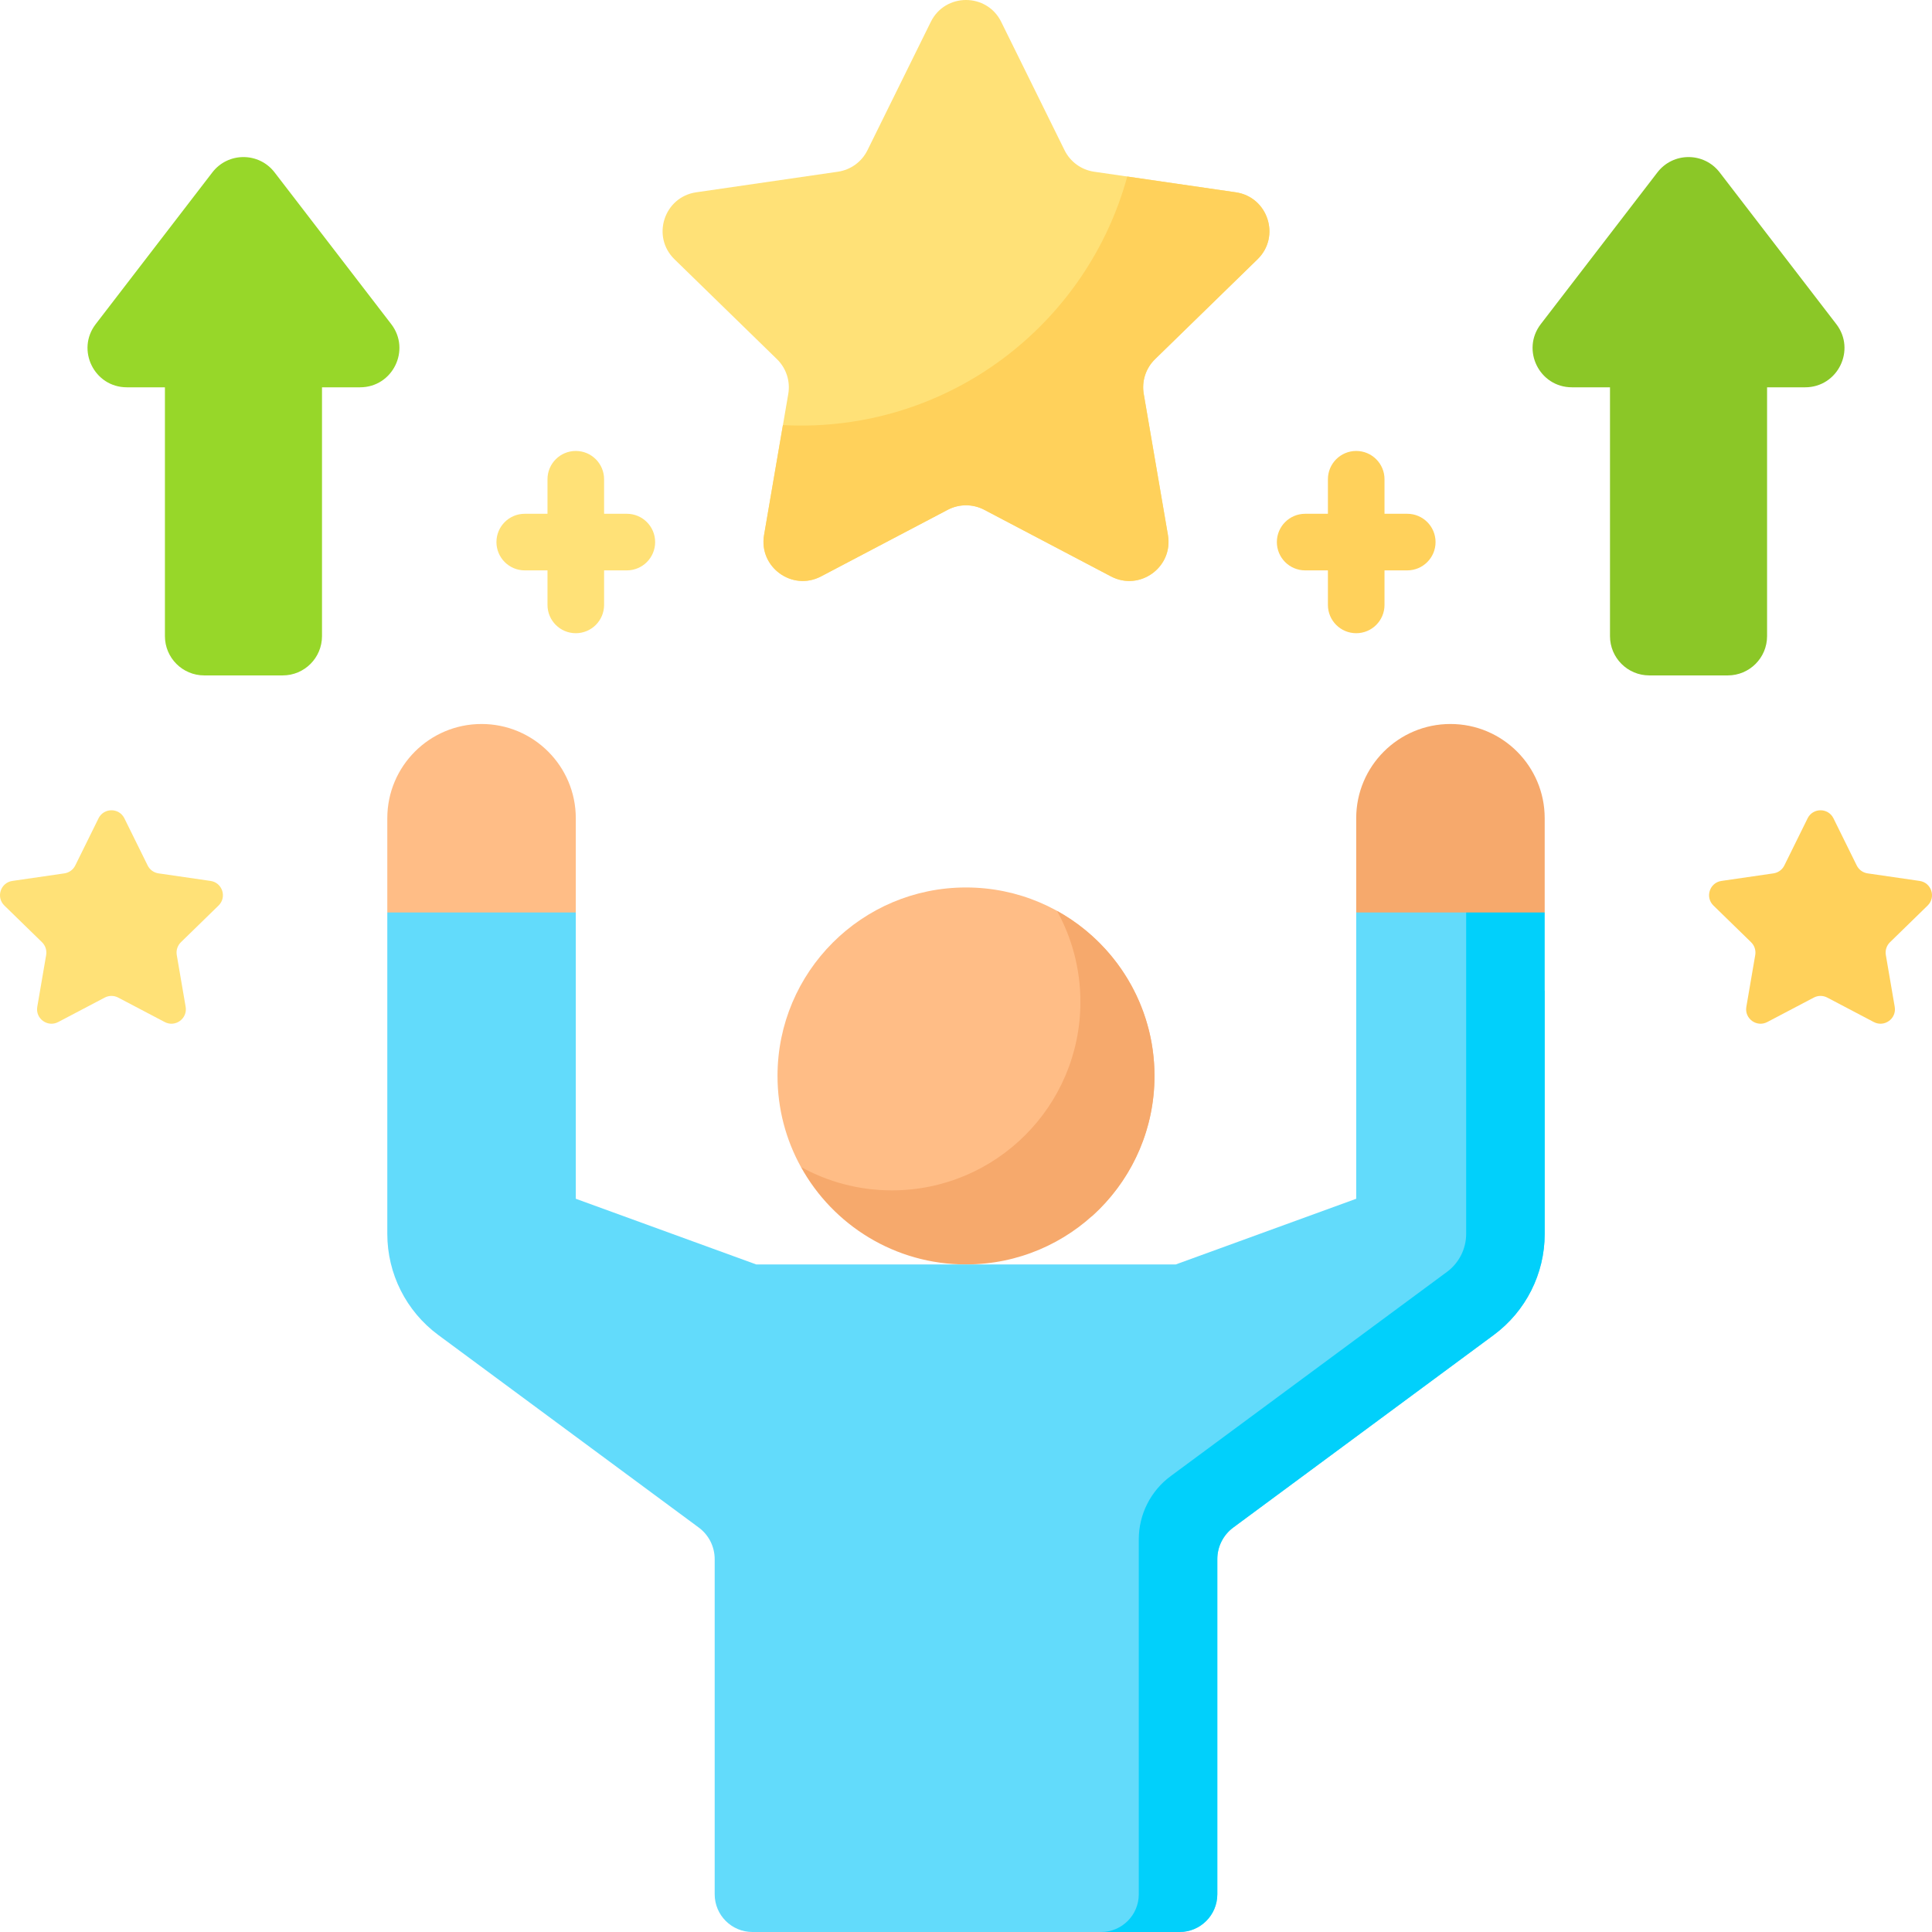
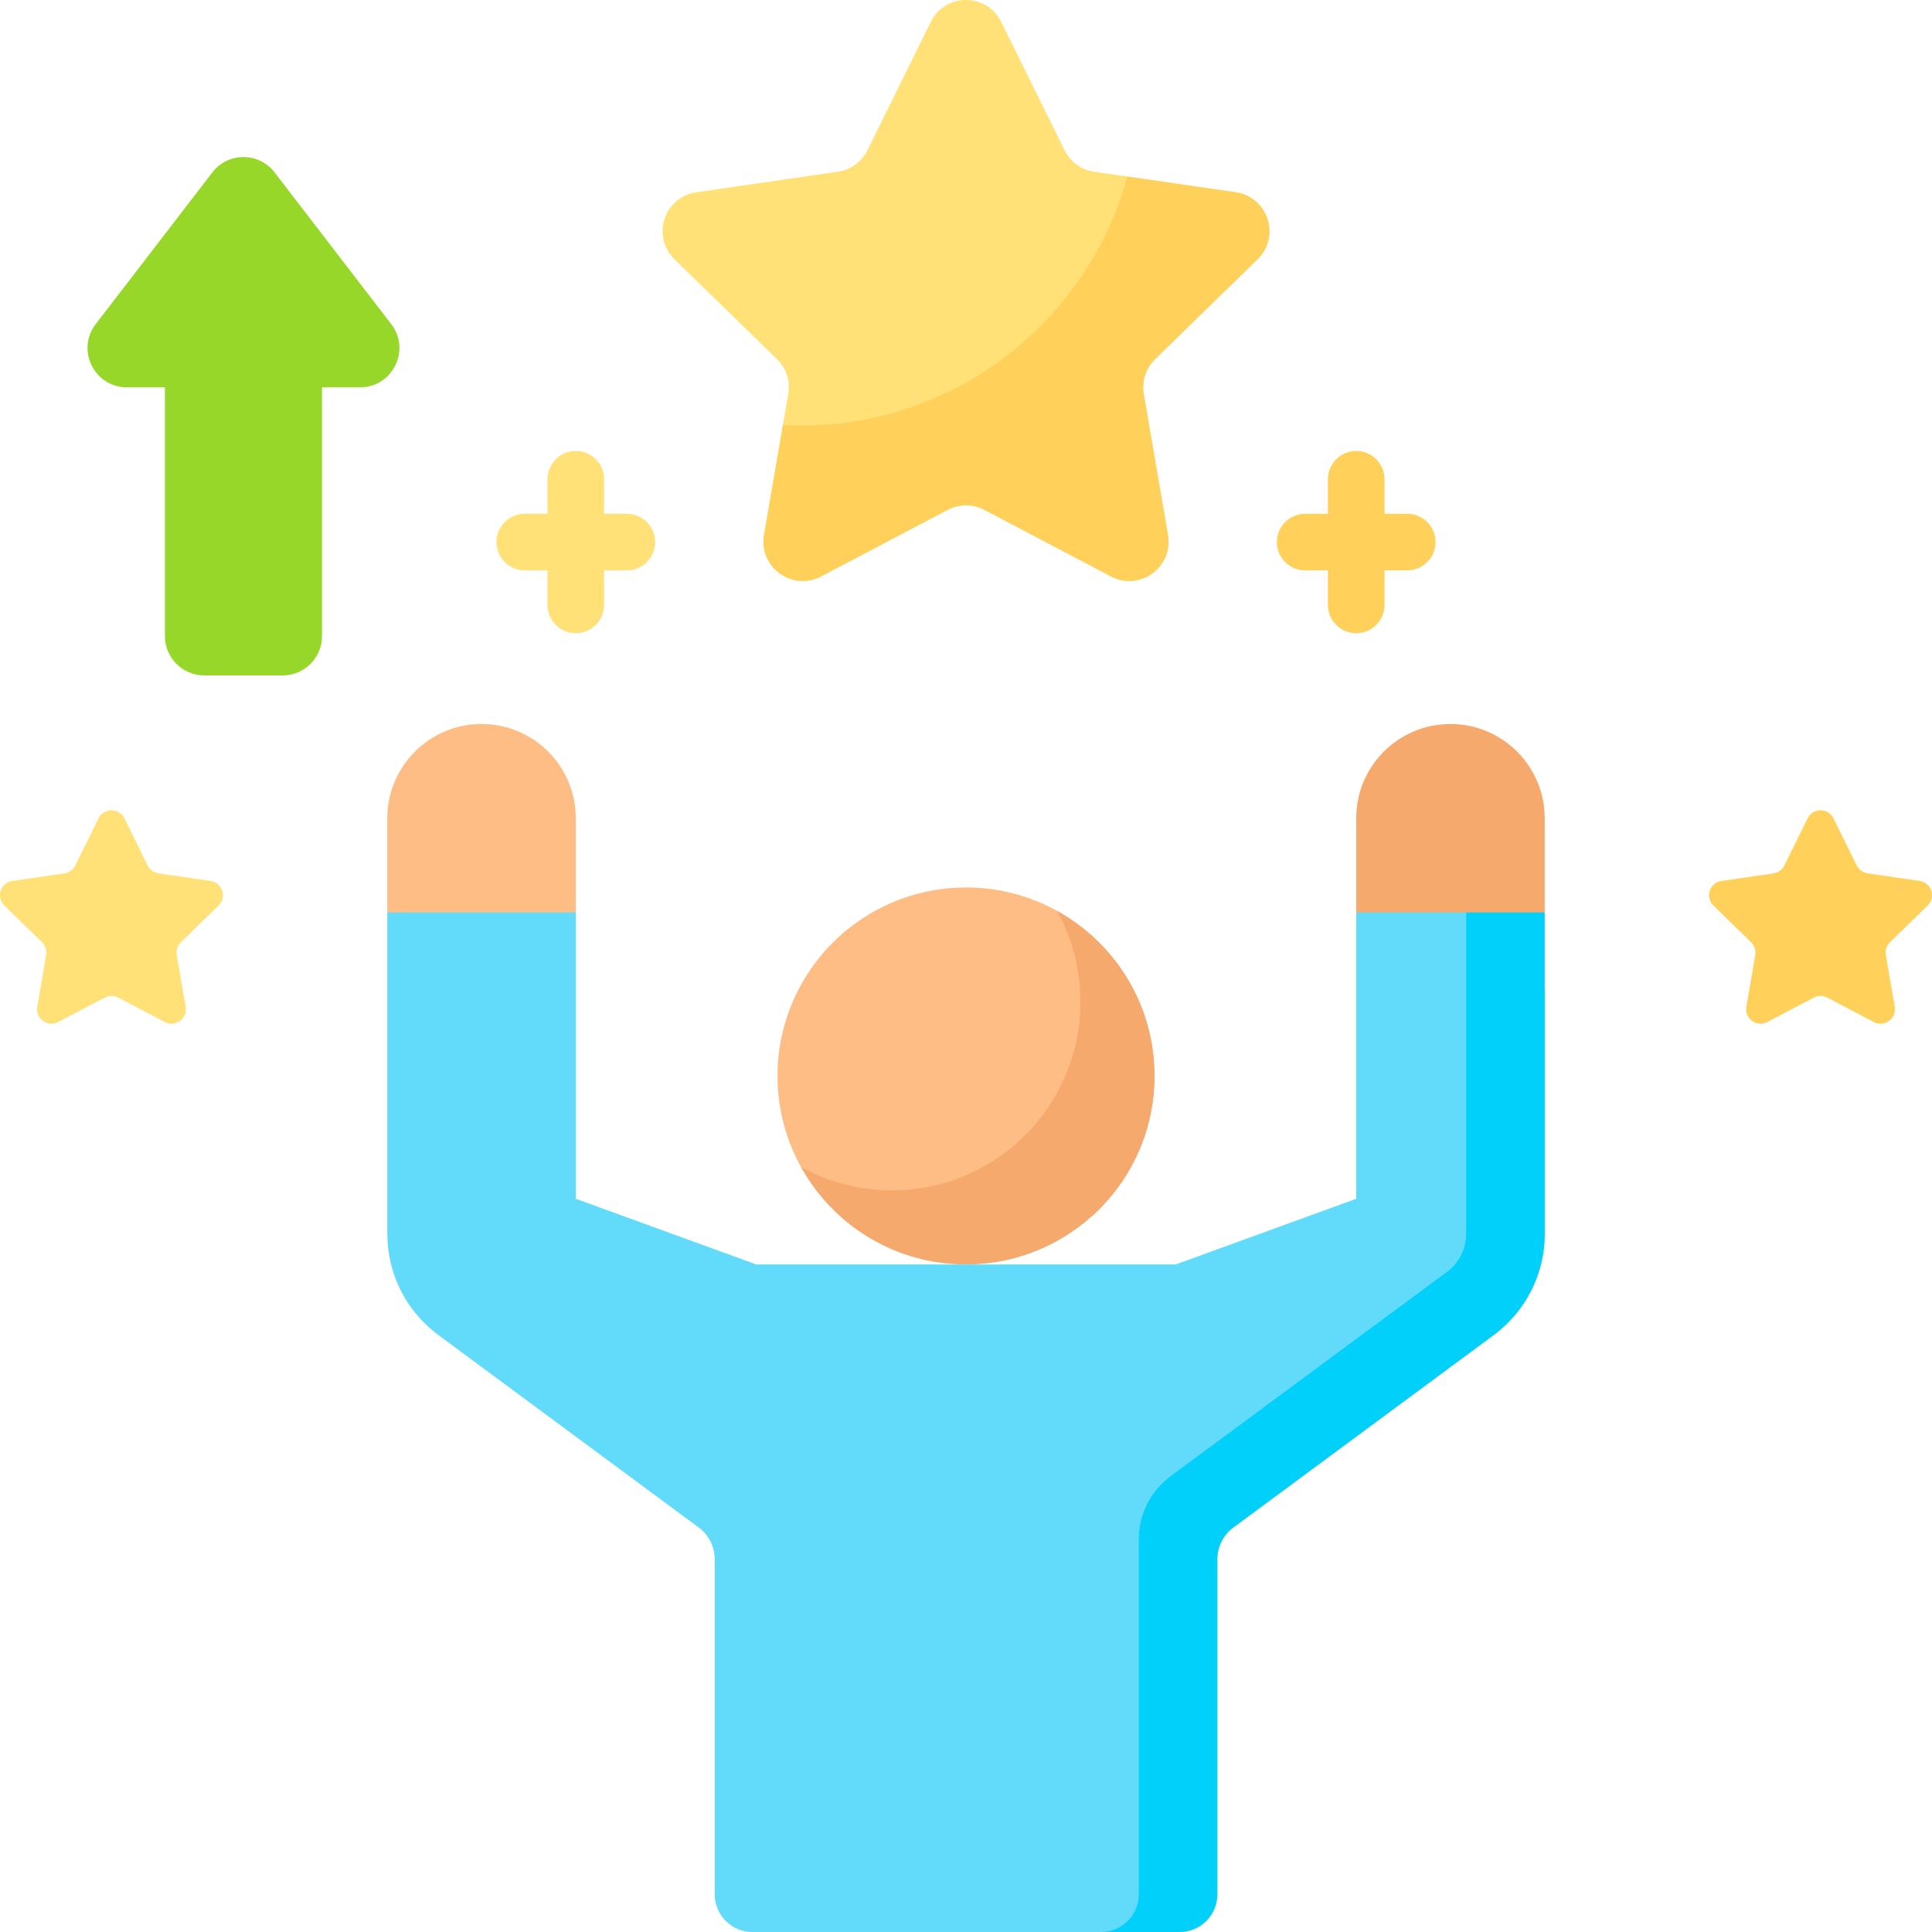
<svg xmlns="http://www.w3.org/2000/svg" id="Capa_1" enable-background="new 0 0 512 512" viewBox="0 0 512 512">
  <g>
    <g>
      <g>
        <path d="m152.59 216.843v24.976l-24.975 14.181-24.976-14.182v-24.976c0-13.794 11.182-24.976 24.976-24.976 13.794.001 24.975 11.183 24.975 24.977z" fill="#ffbd86" />
        <path d="m227.401 322.375h61.883c10.226-9.147 16.667-22.437 16.667-37.237 0-27.587-22.364-49.951-49.951-49.951s-49.951 22.364-49.951 49.951c0 8.747 2.254 16.965 6.205 24.115z" fill="#ffbd86" />
        <path d="m280.115 241.392c3.95 7.15 6.204 15.368 6.204 24.115 0 27.587-22.364 49.951-49.951 49.951-8.747 0-16.965-2.254-24.115-6.205 8.508 15.401 24.906 25.836 43.747 25.836 27.587 0 49.951-22.364 49.951-49.951 0-18.84-10.434-35.238-25.836-43.746z" fill="#f6a96c" />
        <path d="m359.409 216.843v24.976l24.976 14.181 24.976-14.182v-24.976c0-13.794-11.182-24.976-24.976-24.976-13.794.001-24.976 11.183-24.976 24.977z" fill="#f6a96c" />
        <path d="m388.548 241.818h-29.138v75.867l-47.818 17.404h-111.184l-47.818-17.404v-75.867h-49.951v85.188c0 10.563 5.012 20.5 13.506 26.779l69.033 51.03c2.654 1.962 4.221 5.067 4.221 8.368v88.817c0 5.523 4.477 10 10 10h113.203c5.523 0 10-4.477 10-10v-88.817c0-3.301 1.566-6.406 4.221-8.368l69.033-51.03c8.494-6.279 13.506-16.216 13.506-26.779v-64.375z" fill="#62dbfb" />
        <path d="m388.548 241.818v85.188c0 3.944-1.893 7.698-5.064 10.042l-73.254 54.15c-5.309 3.924-8.441 10.135-8.441 16.737v94.065c0 5.523-4.477 10-10 10h20.813c5.523 0 10-4.477 10-10v-88.817c0-3.301 1.566-6.406 4.221-8.368l69.033-51.03c8.494-6.279 13.506-16.216 13.506-26.779v-85.188z" fill="#01d0fb" />
        <path d="m265.332 5.801 16.787 34.013c1.516 3.071 4.446 5.2 7.835 5.693l37.536 5.454c8.536 1.24 11.944 11.73 5.767 17.75l-27.161 26.476c-2.453 2.391-3.572 5.835-2.993 9.211l6.412 37.384c1.458 8.501-7.465 14.984-15.099 10.97l-33.573-17.65c-3.032-1.594-6.653-1.594-9.685 0l-33.573 17.65c-7.634 4.014-16.557-2.469-15.099-10.97l6.412-37.384c.579-3.376-.54-6.82-2.993-9.211l-27.161-26.476c-6.176-6.021-2.768-16.51 5.767-17.75l37.536-5.454c3.39-.493 6.32-2.621 7.835-5.693l16.787-34.013c3.816-7.735 14.846-7.735 18.663 0z" fill="#ffe177" />
        <path d="m333.257 68.712c6.176-6.021 2.768-16.51-5.768-17.75l-28.755-4.178c-10.382 38.033-45.156 66-86.481 66-1.601 0-3.192-.046-4.772-.129l-4.996 29.128c-1.458 8.501 7.465 14.984 15.099 10.97l33.573-17.65c3.032-1.594 6.653-1.594 9.685 0l33.573 17.65c7.635 4.014 16.557-2.469 15.099-10.97l-6.412-37.384c-.579-3.376.54-6.82 2.993-9.211z" fill="#ffd15b" />
-         <path d="m439.229 45.69-30.906 40.201c-5.261 6.844-.382 16.749 8.25 16.749h10.093v65.945c0 5.747 4.659 10.406 10.407 10.406h20.813c5.747 0 10.407-4.659 10.407-10.406v-65.945h10.093c8.633 0 13.512-9.905 8.25-16.749l-30.906-40.201c-4.166-5.419-12.335-5.419-16.501 0z" fill="#8bc727" />
        <path d="m56.27 45.69-30.906 40.201c-5.261 6.844-.382 16.749 8.25 16.749h10.093v65.945c0 5.747 4.659 10.406 10.407 10.406h20.813c5.747 0 10.407-4.659 10.407-10.406v-65.945h10.093c8.633 0 13.512-9.905 8.25-16.749l-30.906-40.201c-4.166-5.419-12.335-5.419-16.501 0z" fill="#97d729" />
      </g>
      <path d="m485.887 216.864 6.167 12.496c.557 1.128 1.633 1.91 2.879 2.091l13.79 2.004c3.136.456 4.388 4.309 2.119 6.521l-9.978 9.726c-.901.878-1.312 2.144-1.1 3.384l2.356 13.734c.536 3.123-2.742 5.505-5.547 4.03l-12.334-6.484c-1.114-.586-2.444-.586-3.558 0l-12.334 6.484c-2.805 1.475-6.083-.907-5.547-4.03l2.356-13.734c.213-1.24-.198-2.506-1.099-3.384l-9.978-9.726c-2.269-2.212-1.017-6.065 2.119-6.521l13.79-2.004c1.245-.181 2.322-.963 2.879-2.091l6.167-12.496c1.399-2.842 5.451-2.842 6.853 0z" fill="#ffd15b" />
      <path d="m26.113 216.864-6.167 12.496c-.557 1.128-1.633 1.91-2.879 2.091l-13.79 2.004c-3.136.456-4.388 4.309-2.119 6.521l9.978 9.726c.901.878 1.312 2.144 1.099 3.384l-2.356 13.734c-.536 3.123 2.742 5.505 5.547 4.03l12.334-6.484c1.114-.586 2.444-.586 3.558 0l12.334 6.484c2.805 1.475 6.083-.907 5.547-4.03l-2.356-13.734c-.213-1.24.198-2.506 1.099-3.384l9.978-9.726c2.269-2.212 1.017-6.065-2.119-6.521l-13.79-2.004c-1.245-.181-2.322-.963-2.879-2.091l-6.167-12.496c-1.398-2.842-5.45-2.842-6.852 0z" fill="#ffe177" />
    </g>
    <g>
      <path d="m372.938 136.157h-6.028v-9.15c0-4.143-3.358-7.5-7.5-7.5s-7.5 3.357-7.5 7.5v9.15h-6.029c-4.142 0-7.5 3.357-7.5 7.5s3.358 7.5 7.5 7.5h6.029v9.15c0 4.143 3.358 7.5 7.5 7.5s7.5-3.357 7.5-7.5v-9.15h6.028c4.142 0 7.5-3.357 7.5-7.5s-3.358-7.5-7.5-7.5z" fill="#ffd15b" />
      <path d="m166.119 136.157h-6.029v-9.15c0-4.143-3.358-7.5-7.5-7.5s-7.5 3.357-7.5 7.5v9.15h-6.028c-4.142 0-7.5 3.357-7.5 7.5s3.358 7.5 7.5 7.5h6.028v9.15c0 4.143 3.358 7.5 7.5 7.5s7.5-3.357 7.5-7.5v-9.15h6.029c4.142 0 7.5-3.357 7.5-7.5s-3.358-7.5-7.5-7.5z" fill="#ffe177" />
    </g>
  </g>
  <g />
  <g />
  <g />
  <g />
  <g />
  <g />
  <g />
  <g />
  <g />
  <g />
  <g />
  <g />
  <g />
  <g />
  <g />
</svg>